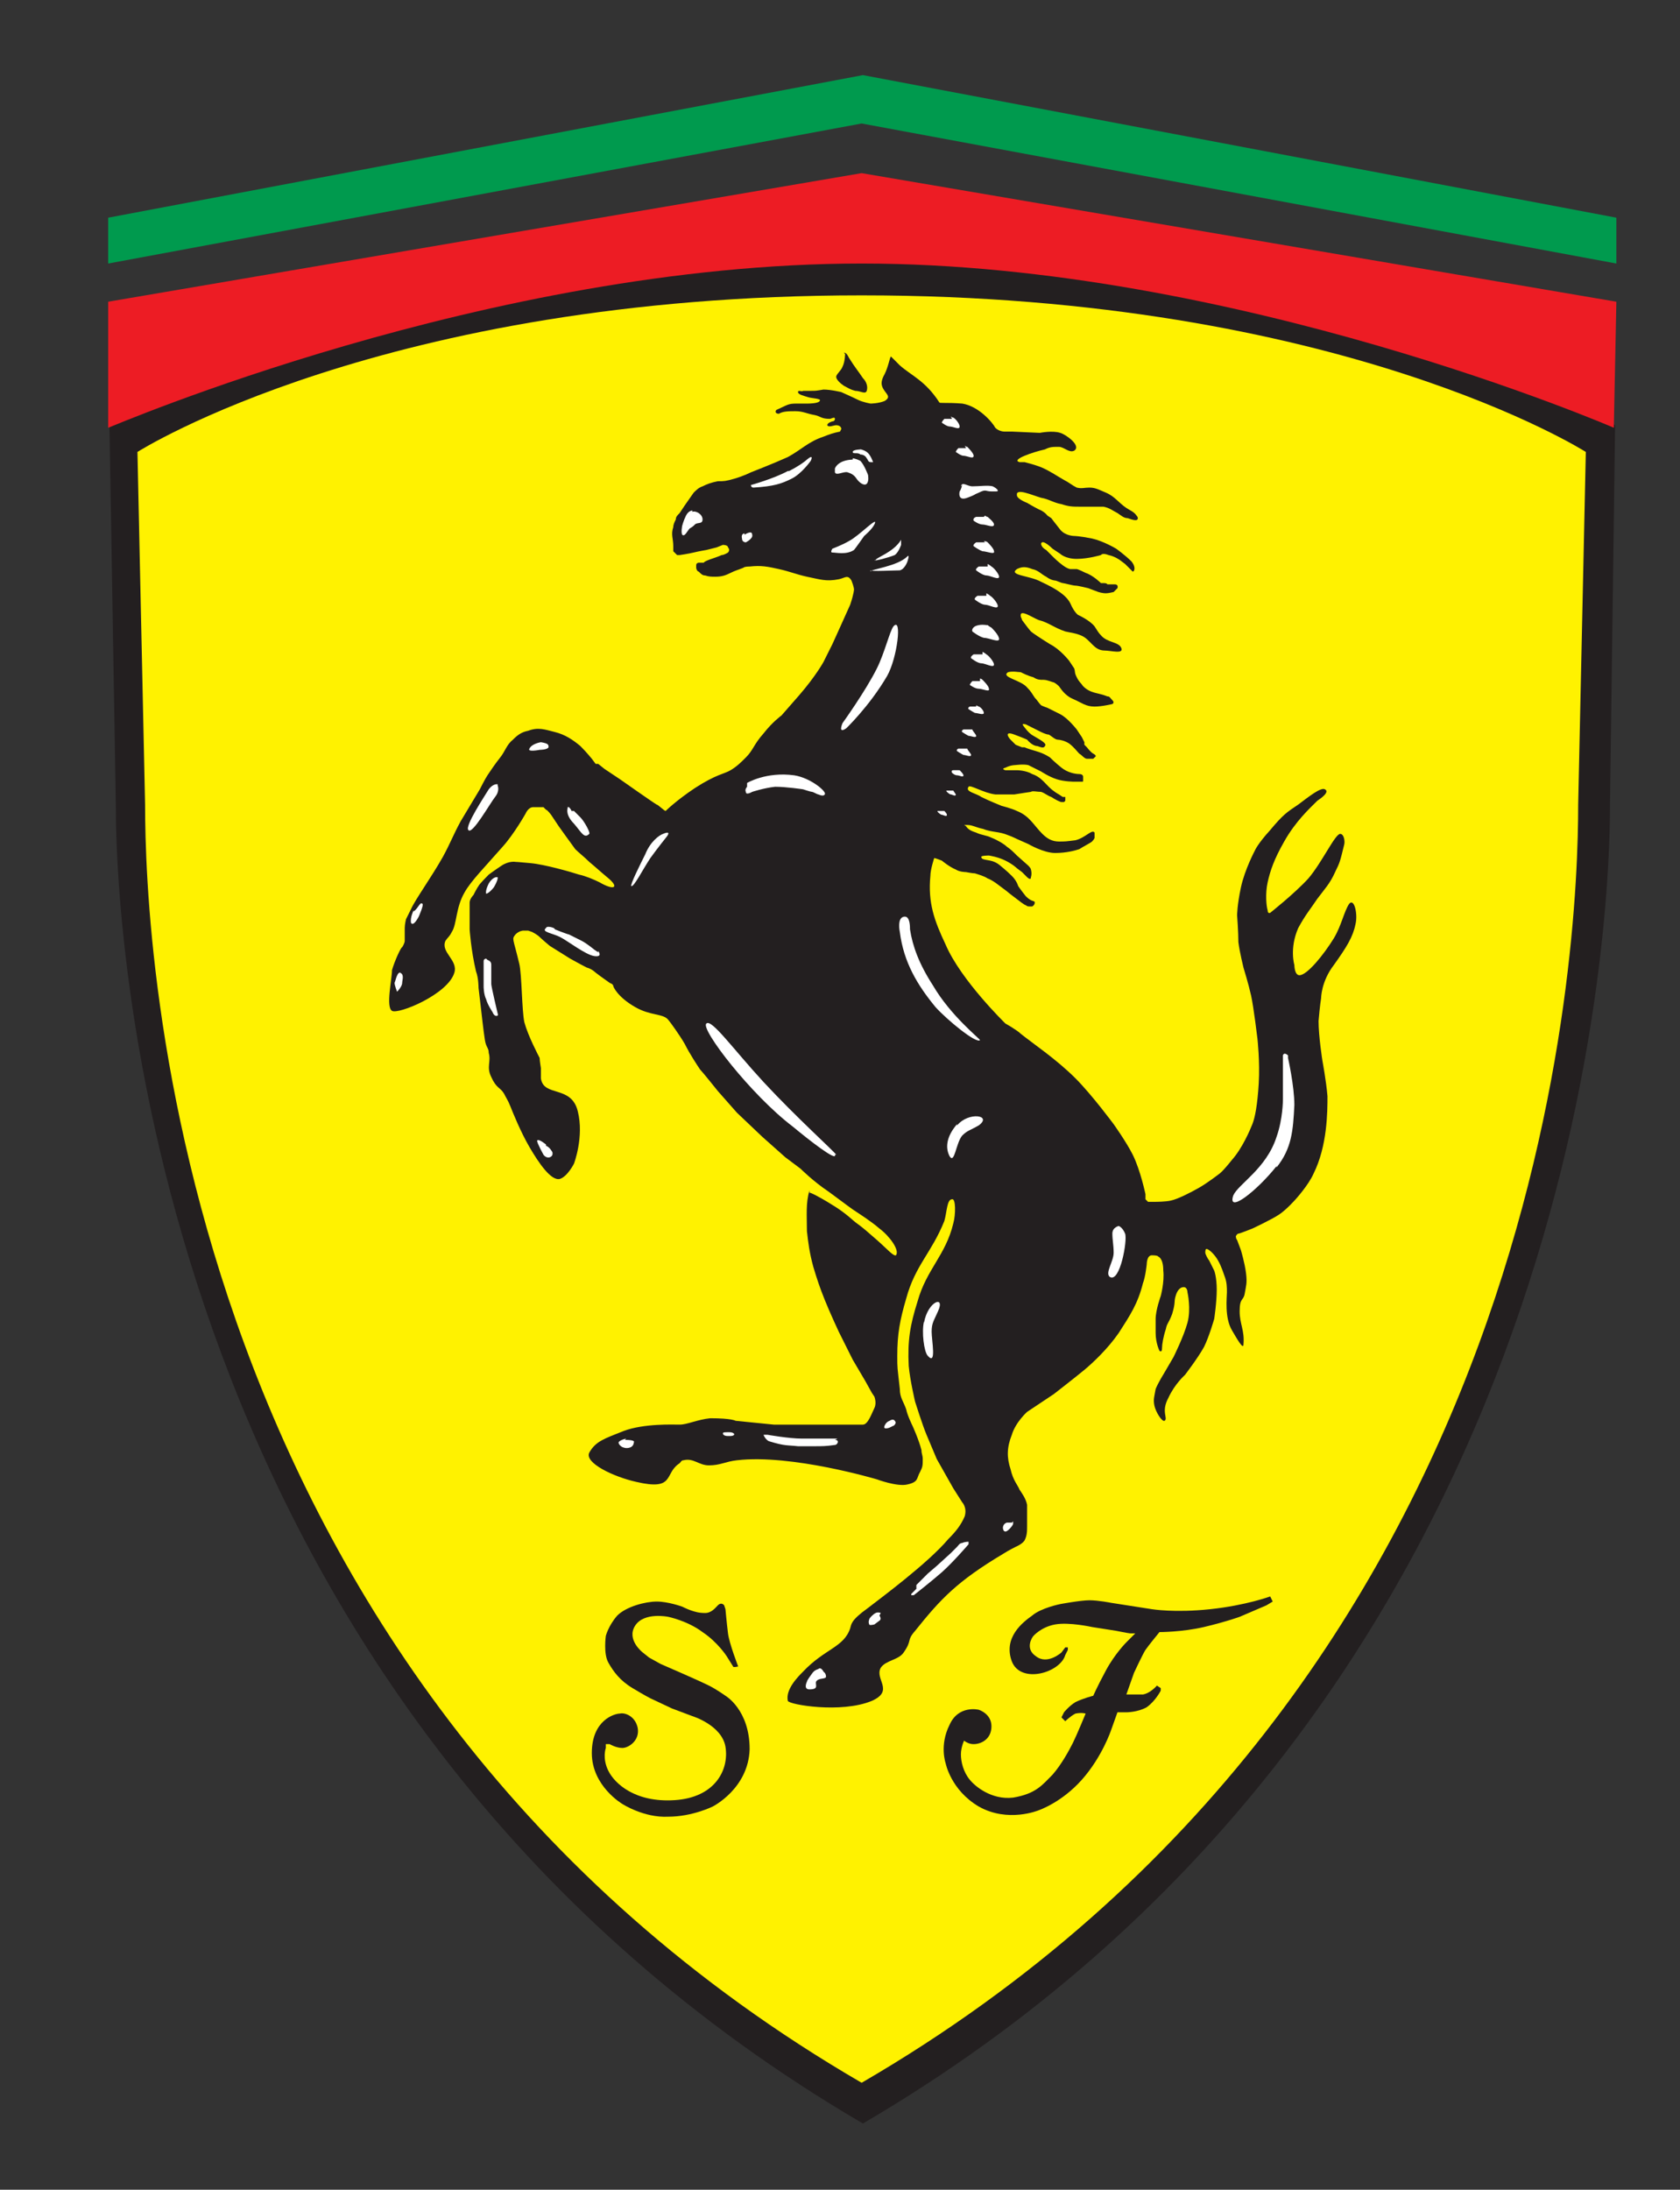
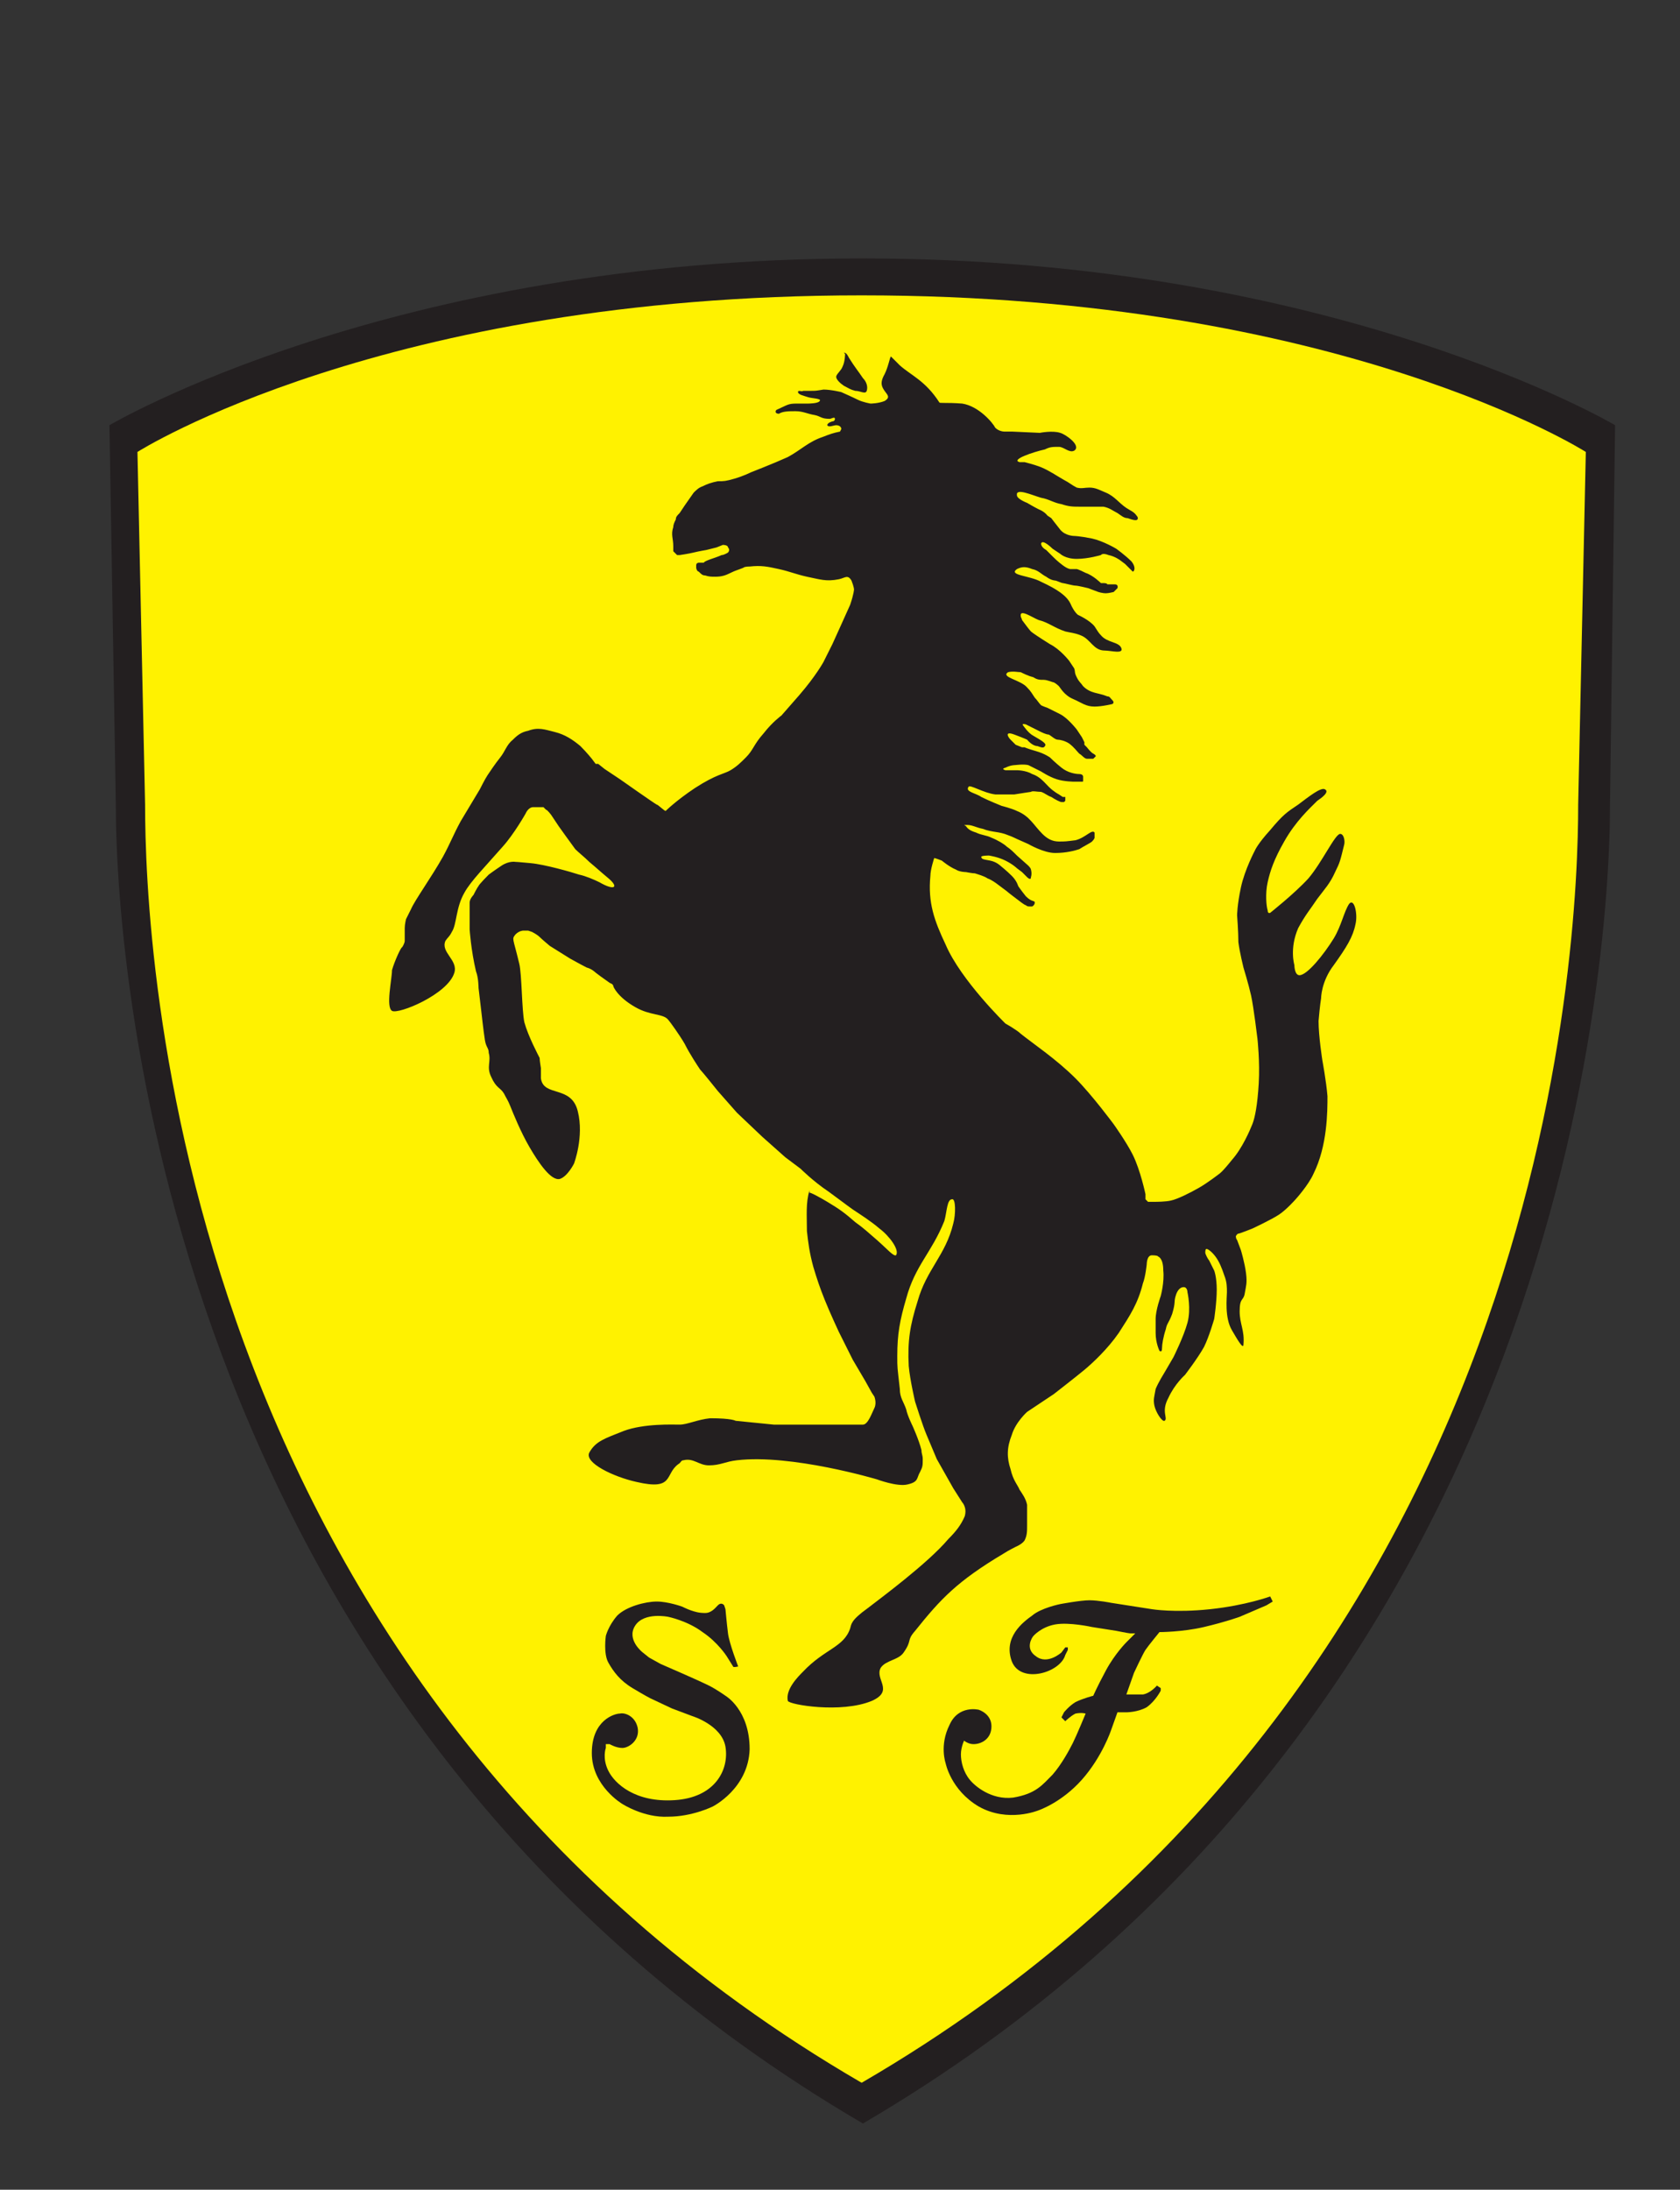
<svg xmlns="http://www.w3.org/2000/svg" id="Scuderia_Ferrari_Logo" version="1.1" viewBox="0 0 132 172">
  <rect x="0" y="0" width="132" height="172" fill="#333333" stroke="none" />
  <defs>
    <style>
      .st0 {
        fill: #231f20;
      }

      .st1 {
        fill: #009a4e;
      }

      .st2 {
        fill: #ed1c24;
      }

      .st3 {
        fill: #fff;
      }

      .st4 {
        fill: #fff200;
      }
    </style>
  </defs>
  <path id="Black" class="st0" d="M67.7,20.3c-37,0-59.1,13.1-59.1,13.1l.5,29.8c0,13.7,4.5,71.9,58.7,103.6,54.2-31.7,58.7-89.9,58.7-103.6l.4-29.8s-22.1-13.1-59.1-13.1" />
  <path id="Yellow" class="st4" d="M124.6,35.5s-19.3-12.3-56.9-12.3-56.9,12.3-56.9,12.3l.6,27.7c0,10.8,2.1,68.9,56.3,100.4,54.2-31.5,56.3-89.6,56.3-100.4l.6-27.7" />
-   <path id="Red" class="st2" d="M127,23.7l-59.3-10.1L8.5,23.7v9.9c.1,0,29.9-12.9,59.2-12.9,29.3,0,59.1,12.9,59.1,12.9l.2-9.9" />
-   <polyline id="Green" class="st1" points="8.5 20.7 8.5 17.1 67.8 5.9 127 17.1 127 20.7 67.7 9.7 8.5 20.7" />
  <path id="Horse" class="st0" d="M66.4,27.8s0,.6-.2,1c-.1.3-.5.6-.5.8,0,.2.3.5.6.7.4.2.5.3.9.4.4,0,.8.3.9,0,.1-.3,0-.7-.3-1-.4-.6-.6-.8-1.1-1.6-.1-.2-.2-.4-.4-.4M63.6,93.7c0-.1.9.4,1.4.7,1,.6,1.4.9,2.2,1.6.7.5,1,.8,1.7,1.4.8.7,1.3,1.3,1.5,1.2.3-.4-.5-1.5-1.3-2.1-.7-.6-1.5-1.1-2.1-1.5-.7-.5-.8-.6-1.9-1.4-1.2-.8-2.2-1.8-2.2-1.8l-1.2-.9-1.8-1.6-2-1.9-1.5-1.7s-1.2-1.5-1.4-1.7c-.2-.3-.8-1.2-1.2-2-.4-.7-1.2-1.8-1.3-1.9-.4-.5-1.4-.3-2.6-1-1.4-.8-1.7-1.6-1.7-1.6,0,0,0-.1-.1-.2,0,0-.2-.1-.2-.1l-.7-.5-.4-.3s-.3-.3-.7-.4c-.4-.2-1.3-.7-1.3-.7l-1.6-1s-.6-.5-.8-.7c-.2-.2-.6-.4-.6-.4,0,0-.3-.1-.3-.1,0,0-.4,0-.4,0,0,0-.3,0-.6.3-.3.4-.2.2.3,2.3.2.8.2,3.7.4,4.6.3,1.1,1.1,2.6,1.2,2.8,0,.2.1.8.1.8,0,0,0,.5,0,.8.2,1.5,2.4.5,2.9,2.6.5,2-.3,4.1-.3,4.1,0,0-.5,1-1.1,1.2-.7.2-1.7-1.3-2.4-2.5-.7-1.2-1.3-2.7-1.5-3.2-.2-.5-.3-.6-.5-1-.3-.5-.6-.4-1-1.3-.4-.8,0-1.2-.2-1.9,0-.4-.2-.4-.3-1-.1-.6-.3-2.4-.3-2.4l-.2-1.7s0-.8-.2-1.3c-.4-1.7-.5-3.3-.5-3.3v-.7c0,0,0-.7,0-.7,0,0,0-.3,0-.7,0-.3.3-.6.3-.6,0,0,.3-.6.4-.7,0-.1.8-.9.8-.9,0,0,.4-.3,1-.7.6-.4,1.1-.3,1.1-.3,0,0,.2,0,1.2.1,1.1.1,3.2.7,3.8.9.5.1,1.2.4,1.6.6,1.2.7,1.6.4.6-.4-.6-.5-.8-.7-1.4-1.2-.4-.4-.8-.7-1.1-1-.3-.4-1.3-1.8-1.3-1.8l-.6-.9s-.3-.4-.4-.4c0,0-.2-.2-.2-.2,0,0-.4,0-.8,0-.4,0-.6.5-.6.5,0,0-.9,1.6-1.8,2.6-1.4,1.6-2.5,2.7-3,3.6-.7,1.2-.6,2.5-1,3.1-.2.4-.3.4-.5.7-.4.9,1,1.5.7,2.5-.5,1.7-4.4,3.3-4.9,3-.5-.3,0-2.5,0-3.2.2-.7.7-1.8.8-1.8,0,0,.2-.3.2-.5,0-.2,0-.7,0-1,0-.3.1-.7.1-.7,0,0,0,0,.4-.8.3-.7,1.6-2.5,2.5-4.1.6-1.1.8-1.7,1.4-2.8.6-1,1.5-2.5,1.5-2.5,0,0,.4-.8.6-1.1.2-.3.6-.9,1-1.4.4-.5.5-1,1-1.4.4-.4.7-.6,1.2-.7.8-.3,1.3-.1,2.1.1.8.2,1.4.6,2,1.1.5.5.9,1,.9,1l.3.4h.2c0,0,.5.4.5.4l1.2.8s2.7,1.9,2.9,2c.1,0,.6.5.7.5,0,0,.8-.8,2.3-1.8,1.7-1.1,2.3-1.1,2.8-1.4.5-.3.8-.6,1.2-1,.6-.6.6-1,1.4-1.9.7-.9,1.4-1.4,1.4-1.4,0,0,0,0,1.4-1.6,1.3-1.5,1.9-2.6,1.9-2.6l.7-1.4s1-2.2,1.4-3.1c.3-.9.3-1.2.3-1.2,0,0,0-.2-.2-.7-.3-.5-.5-.2-1-.1-1,.2-1.5,0-2.5-.2-.9-.2-1.3-.4-2.2-.6-.9-.2-1.4-.3-2.3-.2-.1,0-.4,0-.5.1-.5.2-.6.2-1,.4-.4.2-.7.3-1.2.3-.3,0-.5,0-.8-.1-.2,0-.3-.1-.5-.3-.1,0-.2-.2-.2-.3,0,0,0,0,0-.2,0-.2.2-.2.2-.2h.4c0-.1.6-.3.6-.3,0,0,.6-.2.8-.3.2,0,.5-.2.5-.2,0,0,.2-.2,0-.4,0-.2-.4-.2-.4-.2,0,0-.5.2-.5.2,0,0-.8.2-.8.2,0,0-.6.1-1,.2-.4.1-1.1.2-1.1.2h-.2c0,0-.2-.2-.3-.3,0-.1,0-.2,0-.4,0-.6-.2-.9,0-1.5,0-.2.1-.4.2-.6,0-.2.1-.3.3-.5l.4-.6.7-1c.2-.2.4-.4.7-.5.4-.2.7-.3,1.2-.4.5,0,.6,0,1.3-.2.7-.2,1.3-.5,1.3-.5,0,0,1.8-.7,2.9-1.2,1.1-.6,1.6-1.2,2.8-1.6.5-.2.8-.3,1.3-.4,0,0,0,0,.1-.2,0-.2-.2-.3-.4-.3-.2,0-.6.2-.7,0,0-.2.4-.3.4-.3,0,0,.2,0,.2-.2,0-.2-.3,0-.4,0-.7,0-.7-.2-1.2-.3-.6-.1-.9-.3-1.5-.3-.5,0-1,0-1.3.2-.3,0-.3-.2-.2-.3.9-.4.9-.5,1.6-.5.4,0,.8,0,.9,0,0,0,.8,0,.9-.2.2-.2-.6-.2-.9-.3-.3-.1-.8-.2-.8-.4,0-.2.3,0,.4-.1.2,0,.3,0,.6,0,.4,0,.4,0,1-.1.6,0,1.4.2,1.4.2,0,0,.9.4,1.3.6.4.2,1,.3,1,.3,0,0,.6,0,1.1-.2.5-.3.2-.5,0-.8-.2-.3-.4-.6,0-1.3.3-.6.4-1.3.5-1.4,0,0,.5.5.7.7.9.8,2,1.2,3.1,2.9,0,.1.5,0,1.8.1,1.3.2,2.4,1.5,2.6,1.9.3.3.7.3.7.3h.6c0,0,2.2.1,2.2.1,0,0,1-.2,1.6,0,.4.1,1.7,1,1.1,1.4-.4.2-.8-.3-1.2-.3-.5,0-.7,0-1.1.2-.9.2-2.7.8-2,1,0,0,.1,0,.1,0h.3c0,0,.8.2,1.3.4.7.3,1.1.6,1.8,1,.4.2.6.4,1,.6.4.1.6,0,1,0,.5,0,.8.2,1.3.4.7.3,1,.8,1.6,1.2.3.2.6.3.8.6,0,0,.1.1.1.2,0,.3-.5.1-.8,0-.3,0-.5-.2-.8-.4-.4-.2-.6-.4-1.1-.5-.4,0-.6,0-.9,0-.3,0-.5,0-.9,0-.6,0-.9,0-1.5-.2-.6-.1-1-.4-1.6-.5-.7-.2-2-.8-1.9-.2,0,.3.8.6.8.6,0,0,.5.3.9.5.5.2.7.5.7.5l.3.2s.3.4.7.9c.4.5,1.1.5,1.1.5,0,0,.4,0,1.4.2.9.2,1.9.8,1.9.8,0,0,.7.5,1.2,1,.4.5.2.8.1.8,0,0,0,0,0,0,0,0-.6-.6-.6-.6l-.4-.3s-.4-.3-.9-.4c-.5-.2-.6,0-.6,0,0,0-1,.3-1.9.3-.9,0-1.3-.4-1.3-.4l-.6-.4s-.8-.8-.9-.4c0,.3.4.5.4.5,0,0,.3.3.4.4.3.3.5.5.9.8.4.3.6.3.6.3,0,0,.2,0,.3,0,0,0,.2,0,.2,0,0,0,.1,0,.7.3.6.2,1.2.8,1.2.8,0,0,0,0,.2,0,0,0,.3,0,.3.1,0,0,.2,0,.6,0,.3,0,.2.3.2.3h0c0,0-.3.3-.3.3,0,0-.4.1-.6.1-.3,0-.6-.1-.6-.1l-.8-.3s-.8-.2-1-.2c-.2,0-.9-.2-1-.2-.1,0-.5-.2-.6-.2,0,0-.3,0-.7-.3-.4-.2-.6-.5-1.1-.6-.5-.2-.8-.2-1.2,0-.7.5,1,.5,1.9,1,1.3.6,2,1.1,2.3,1.7.3.7.6.9.6.9,0,0,.9.4,1.3.9.2.3.3.5.5.7.5.6,1.4.5,1.6,1,.2.5-.8.2-1.3.2-.9,0-1.1-.9-1.9-1.2-.5-.2-.8-.2-1.2-.3-.9-.3-1.3-.7-2.1-.9-.5-.2-1.5-.9-1.4-.3,0,.1.1.2.1.3,0,0,.3.4.3.4,0,0,.3.4.4.5.1.1.7.5,1.5,1,.8.4,1.5,1.3,1.5,1.3,0,0,.2.3.4.6.1.3,0,.3.2.7.2.4.3.4.5.7.6.6,1.2.5,1.9.8.2,0,.2.1.4.3.2.2,0,.3,0,.3,0,0-.8.2-1.4.2-.7,0-1-.3-1.7-.6-.7-.3-1-.9-1.1-1,0,0-.2-.2-.4-.3-.1,0-.5-.2-.8-.2-.3,0-.5,0-.8-.2-.4-.1-.8-.3-1-.4-.2,0-.6-.1-1,0-.6.4,1,.6,1.5,1.2.3.3.4.5.6.8.2.2.3.4.5.6.2.1.5.2.5.2,0,0,.4.2,1,.5.6.3,1.3,1.2,1.3,1.2l.4.6.2.4v.2c0,0,.2.2.2.2,0,0,.3.4.5.5.2.1.2.2.2.2,0,0,0,0-.2.2-.2,0-.2,0-.5,0-.2,0-.4-.3-.6-.4-.2-.2-.4-.5-.8-.8-.3-.2-.7-.3-.9-.3-.2,0-.5-.3-.7-.4-.2,0-.6-.2-.6-.2,0,0-.8-.4-1.2-.6-.4-.1-.2.1-.2.1,0,0,.4.6.8.8.5.3,1.1.6.9.8-.1.2-.3.1-.6,0-.4,0-.8-.5-.8-.5,0,0-.2-.1-1-.4-.8-.3-.5.2-.3.4.2.2.4.4.4.4l.5.2h.2c0,0,.2.1.9.3.7.2,1.1.5,1.1.5,0,0,.4.4.9.8.5.4,1.1.5,1.4.5.3,0,.3.2.3.2,0,0,0,.2,0,.3s0,.1-.1.1,0,0-.2,0c0,0-.4,0-.4,0,0,0-.8,0-1.4-.2-.6-.2-1.2-.6-1.2-.6,0,0-.6-.3-1-.5-.4-.1-1,0-1.1,0,0,0-.3,0-.7.2-.4.1,0,.2,0,.2h.3s.6,0,.6,0c0,0,.7,0,1.2.3.6.2.9.6,1.3,1,.4.4.8.6.8.6l.3.2h.2c0,.1,0,.2,0,.2,0,0,0,0,0,.1,0,0-.1.1-.1.1,0,0-.1,0-.2,0s-.5-.2-.8-.4c-.3-.1-.5-.3-.8-.4-.3,0-.7-.1-.8,0,0,0-.7.1-1.3.2-.5,0-.9,0-1.5,0-.9-.1-2-.8-2.1-.6-.3.4.6.5,1,.8.6.3,1.6.7,1.6.7,0,0,.8.2,1.2.4,1,.4,1.3,1.1,2,1.8.4.4.8.6,1.3.6.5,0,.5,0,1.3-.1.8-.2,1.3-.9,1.5-.6,0,0,0,.1,0,.2,0,0,0,.2,0,.2,0,0,0,.1-.2.3-.1.1-.7.4-1,.6-.3.1-1,.3-1.9.3-.9,0-2.1-.7-2.1-.7l-.9-.4s-.4-.2-.7-.3c-.7-.3-1.2-.2-2-.5-.5-.1-.8-.3-1.2-.3-.4,0-.2,0-.1.1.2.3.5.4.8.5.4.2.8.2,1.2.4.5.2,1,.5,1.2.7.3.2.5.4.8.7l.9.8s.2.2.2.3c0,0,.1.3,0,.6,0,.3-.3,0-.3,0l-.2-.2-.2-.2-.4-.3s-.3-.3-.9-.6c-.6-.3-1.3-.4-1.3-.4,0,0-.6,0-.6.1,0,.2.2.2.7.3.5.1.8.4.8.4,0,0,.5.4.9.8.4.4.5.8.5.8,0,0,.2.3.6.8.5.5.7.3.7.5,0,.2-.2.3-.2.3,0,0-.1,0-.2,0s-.2,0-.3-.1c-.1,0-.6-.4-.6-.4,0,0-.8-.6-.9-.7,0,0-.8-.6-.8-.6,0,0-.4-.3-.7-.4-.3-.2-.7-.3-1-.4-.2,0-.7-.1-.7-.1,0,0-.5,0-.8-.2-.5-.2-1.1-.7-1.1-.7,0,0-.5-.2-.6-.2,0,0-.3.9-.3,1.4-.2,2.1.3,3.5,1.2,5.4,1.2,2.8,4.7,6.2,4.7,6.2,0,0,.9.5,1.2.8,1,.8,2.8,2,4.3,3.5,1.3,1.3,3,3.6,3,3.6,0,0,1,1.4,1.5,2.4.6,1.2,1,3.1,1,3.1,0,0,0,.3,0,.4,0,0,.1.1.2.2h.6c0,0,.8,0,1.2-.1.5-.1,1.5-.6,2.2-1,.7-.4,1.6-1.1,1.6-1.1,0,0,.2-.1,1-1.1.8-.9,1.4-2.3,1.6-2.8.2-.5.4-1.5.5-3.2.1-1.7-.1-3.5-.1-3.5,0,0-.3-2.5-.5-3.4-.2-.9-.6-2.2-.6-2.2,0,0-.3-1.2-.4-2,0-.8-.1-2.1-.1-2.1,0,0,0-.8.3-2.2.3-1.4,1.1-2.9,1.1-2.9,0,0,.2-.5,1.2-1.6,1-1.2,1.3-1.4,2.2-2,.8-.6,1.8-1.4,2.1-1.2.4.2-.3.7-.6.9-.6.6-1.7,1.6-2.6,3.2-.8,1.4-1.1,2.3-1.3,3.2-.2.9-.1,1.9,0,2.2,0,.3.2.2.2.2,0,0,1.9-1.5,3-2.7,1.1-1.3,2.1-3.5,2.5-3.5.3,0,.4.6.3.9-.3,1.2-.3,1.3-.7,2.1-.4.9-.8,1.3-1.4,2.1-.6.9-.9,1.2-1.5,2.3-.7,1.6-.3,2.9-.3,2.9,0,0,0,.8.4.8.6,0,1.9-1.6,2.7-2.9.6-1,.8-2.1,1.2-2.7.4-.5.7.8.5,1.6-.2,1-.7,1.8-1.7,3.2-1,1.3-1,2.6-1,2.6,0,0-.1.6-.2,1.8,0,1.2.3,3.1.3,3.1,0,0,.3,1.6.4,2.8,0,1.2,0,3.9-1.1,6.1-.4.9-1.4,2-1.4,2,0,0-.7.8-1.3,1.2-.6.4-2.1,1.1-2.1,1.1,0,0-1,.4-1.1.4-.1,0-.2.2-.2.2,0,0,0,.2.1.3,0,0,.3.8.3.8,0,0,.3,1,.4,1.8.1.8,0,1-.1,1.6-.1.6-.4.3-.4,1.4,0,1,.4,1.5.3,2.6,0,.5-.6-.6-.9-1.1-.6-1-.4-2.6-.4-3,0-.4,0-.8-.2-1.3-.2-.6-.4-1.1-.7-1.5-.3-.4-.6-.6-.7-.6-.1,0-.1.2-.1.3,0,.1.2.5.3.6,0,0,.4.8.4.8,0,0,.2.5.2,1.5,0,1-.2,2.3-.2,2.3,0,0-.4,1.4-.8,2.2-.5.9-1.5,2.2-1.5,2.2,0,0-.8.7-1.3,1.8-.6,1.1,0,1.6-.3,1.8-.2.1-.7-.7-.8-1.2-.1-.5,0-.7.1-1.3.2-.5.7-1.3.7-1.3l.7-1.2s.8-1.6,1.1-2.7c.3-1.1,0-2.4,0-2.4,0,0,0-.4-.3-.4-.3,0-.5.3-.6.6-.2.6,0,.5-.3,1.5-.3.8-.4.7-.5,1.2-.2.6-.3,1.2-.3,1.5,0,.4-.2.2-.2.2,0,0-.3-.6-.3-1.4s0-.7,0-1.1c0-.7.4-1.8.4-1.8,0,0,.3-1.1.2-2,0-1-.4-1.1-.4-1.1,0,0,0-.1-.5-.1-.4,0-.4.7-.4.7,0,0-.1,1-.3,1.5-.4,1.6-1,2.5-1.9,3.9-.9,1.3-2.1,2.4-2.7,2.9-.6.5-2.4,1.9-2.4,1.9l-2.1,1.4s-.9.8-1.2,1.8c-.4,1-.4,1.8-.1,2.7.2.9.6,1.3.7,1.6.2.3.5.7.6,1.2,0,.3,0,.5,0,.9,0,.3,0,.4,0,.7,0,.5,0,.8-.2,1.2-.2.3-.7.5-.7.5,0,0-.6.3-.9.5-3.7,2.2-5,3.6-7,6.1-.7.8-.2.7-.9,1.7-.4.6-1.4.6-1.8,1.2-.5.9,1.1,1.8-.7,2.6-2.4,1-6.5.3-6.6,0-.2-.9.8-1.9,1.2-2.3,1.7-1.8,3.2-1.9,3.7-3.4.1-.3,0-.6,1.4-1.6.9-.7,4.7-3.5,6.3-5.4.6-.6,1-1.1,1.3-1.8.2-.7-.2-1.1-.2-1.1l-.7-1.1-1.3-2.3s-.5-1.2-.8-1.9c-.3-.7-.9-2.6-.9-2.6,0,0-.4-1.7-.5-2.8-.1-2,.1-3.2.7-5.1.7-2.5,2.2-3.6,2.8-6.1.2-.7.2-2-.1-1.9-.4,0-.4,1-.6,1.7-1,2.5-2.3,3.5-3,6.1-.5,1.7-.7,2.8-.7,4.5,0,1,0,.8.2,2.6,0,.7.3,1,.5,1.6.1.5.5,1.3.5,1.3,0,0,.5,1.1.7,1.9,0,.3.1.4.1.7,0,.5,0,.6-.2,1-.3.5-.1.8-1,1-.8.2-2.4-.4-2.4-.4,0,0-6.7-2-11-1.5-.9.1-1.3.4-2.2.4-.8,0-1.2-.6-2-.4-.2,0-.2.2-.4.3-1.1.8-.3,2.1-3.3,1.4-1.8-.4-4.1-1.5-3.7-2.3.5-.9,1.2-1.1,2.7-1.7,1.6-.6,3.9-.5,4.4-.5.6,0,1.4-.4,2.4-.5,1.7,0,2,.2,2,.2l3,.3h5.6c0,0,1,0,1.4,0,.4,0,.7-.9.9-1.3.2-.4,0-.9,0-.9l-.2-.3-.5-.9-1-1.7-1.1-2.2s-.7-1.5-1.1-2.5c-.4-1-.6-1.6-.9-2.6-.3-1.1-.4-1.9-.5-2.8,0-1.2-.1-2.2.2-3.2" />
-   <path id="Horse_contrast" class="st3" d="M100.3,91.7c1.2-1.5,1.3-2.9,1.4-4.9,0-1.5-.5-3.7-.5-3.7v-.2c0,0-.3-.3-.4,0,0,.3,0,.6,0,.6v2.9c0,0,0,1.5-.5,2.9-.8,2.5-3,3.7-3.4,4.6-.5,1.5,1.9-.4,3.4-2.3M87.9,96.3s-.5.1-.5.6c0,.5.1.9.1,1.5,0,.7-.7,1.6-.3,1.9.8.5,1.4-2.9,1.2-3.4-.2-.5-.5-.6-.5-.6M79.5,119.6s-.1,0-.4,0c-.3.1-.3.4-.3.4,0,0,0,.3.2.3.2,0,.6-.5.6-.6,0,0,0-.2,0-.2M71.6,125.2s0,0,0,.1c0,0,.2,0,.2,0,0,0,1.4-1.1,2.2-1.8.9-.8,2.1-2.2,2.1-2.2,0,0,0-.1,0-.2,0,0-.3,0-.5.1-.2,0-.3.2-.4.3-.1.1-.5.5-.5.5l-1.1,1-.7.6-.6.6-.3.3s0,.1,0,.1c0,0,0,.1,0,.1,0,0,0,0,0,.1s0,0,0,0c0,0,0,0,0,0M69.2,126.7s-.2-.1-.4,0c-.2.1-.5.4-.5.5,0,0-.1.2,0,.4,0,.1.4,0,.4,0,0,0,.4-.3.4-.3,0,0,.2-.1,0-.4M64.7,131.3s-.2-.4-.4-.2c-.3.1-.4.2-.6.5,0,0-.3.4-.3.5,0,0-.3.6.2.6.9,0,.3-.5.6-.7.2-.2.7-.1.7-.3,0-.2-.1-.3-.1-.3M49.2,113s-.5.1-.6.3c0,.2.3.4.4.4,0,0,.2.1.5,0s.3-.4.3-.4c0,0,.2-.2-.7-.2M57.7,112.7s0-.2-.4-.2c-.4,0-.5,0-.5.1,0,0,0,.2.4.2.3,0,.5,0,.5-.2M65.8,113c-.7,0-.5,0-.9,0-.8,0-1.2,0-1.9,0-1,0-2.7-.3-2.7-.3,0,0-.2,0-.3,0,0,.1.2.4.4.5,1.3.4,1.4.3,2.3.4.5,0,.8,0,1.3,0,.6,0,.9,0,1.6-.1.2,0,.4-.4,0-.4M70.3,111.6s-.1-.2-.4,0c-.3.1-.4.4-.4.4,0,0-.1.2.1.2.3,0,.5-.2.6-.2,0,0,.3-.2.1-.4M66.4,57.3s1.9-1.8,3.3-4.2c.8-1.4,1.2-4.7.5-3.9-.3.4-.7,2.1-1.3,3.3-.9,1.8-2.7,4.3-2.7,4.3,0,0-.4.9.3.4M58.7,61.8s-.2.2-.1.4c0,.3.5,0,.5,0,0,0,.9-.3,1.8-.4.9,0,2.2.2,2.2.2,0,0,.6.2.7.2.1,0,.4.2.5.2,0,0,.4.2.5,0,.2-.2-1.1-1.3-2.4-1.5-2.2-.3-3.7.6-3.7.6h0M49.6,69.6c.2.1.9-1.3,1.5-2.2.5-.7,1.3-1.7,1.3-1.7,0,0,.4-.5-.3-.2-.3.1-1,.6-1.4,1.6-.4.8-1.2,2.4-1.1,2.5M44.6,63.5s-.2.5.5,1.2c.6.7.8,1.2,1.2.8.1-.1-.4-1-.7-1.3-.3-.3-.5-.5-.5-.5h-.2c0-.1-.2-.3-.2-.3h-.1s0,0,0,0M42.5,58.3s-.7.1-.9.5c-.2.3.8.1.8.1,0,0,.6,0,.7-.2,0-.2,0-.3-.6-.4M31.5,76.4c-.3-.1-.4.6-.5.8,0,.2.2.7.2.7,0,0,.4-.4.4-.7,0-.2.2-.7-.2-.8M42.9,89.9s-.6-.5-.7-.3c0,.2.5,1.1.5,1.1,0,0,.2.3.5.2.3-.1.2-.4.2-.4,0,0-.2-.4-.5-.5M38.2,75.3s-.2,0-.2.2c0,.2,0,.5,0,.9,0,.3,0,1.1,0,1.1,0,0,0,.6.2,1,.1.4.5,1,.5,1,0,0,.1.3.3.3.2,0,.1-.2.1-.2,0,0-.5-2.1-.5-2.3,0-.7,0-1.5,0-1.5h0c0-.1,0-.3-.3-.4M39,68.9s-.3,0-.6.5c-.3.6-.2.8-.2.8,0,0,.2,0,.6-.5.3-.5.3-.7.3-.7,0,0,0-.1,0-.1M47,74.7s.4.5-.3.4c-.7-.1-2.1-1.2-2.7-1.5-.6-.3-1.5-.4-1.1-.7,0,0,0-.1.2-.1s.5.1.5.2c0,0,1,.4,1.1.4,0,0,.6.3,1,.5.4.2,1,.7,1,.7l.3.2M65.6,90.7c.2.6-2.1-1.2-3.3-2.2-3.3-2.5-7.3-7.7-6.8-8.1.4-.4,2.1,2,4.5,4.6,2.6,2.8,5.5,5.4,5.7,5.7M75.2,88.3c-.7.8-1,1.7-.6,2.5.4.7.5-1,1-1.6.4-.4.6-.4,1.3-.8,1.1-.8-.8-1.1-1.7,0M71.1,72c-.5,0-.5.7-.4,1.2.3,2.4,1.4,4.2,2.8,5.9.9,1,3.2,2.9,3.5,2.6,0-.1-2.3-1.9-3.7-4.3-1.1-1.7-1.6-3.1-1.8-4.4,0-.2,0-1-.4-1M61.9,37c-1.1.6-2.9,1.1-2.9,1.1,0,0,0,.2.2.2,1.6-.1,2.2-.3,3-.7.8-.4,1.5-1.4,1.5-1.4,0,0,.3-.6-.3-.1-.2.2-.8.6-1.4.9M74.8,32.9s-.4,0-.6,0c-.2.2-.2.3-.2.3,0,0,.4.3.6.3.3,0,.8.3.8,0,0-.2-.3-.6-.5-.7-.1,0-.2-.1-.2-.1M68.7,44c0,.1,1.1-.2,1.6-.4.3-.2.5-.8.5-.8,0,0,0-.6,0-.4-.6,1-2,1.4-2,1.6M68.7,41.2c.4-.8-1.2.9-2,1.3-.5.3-1.3.6-1.3.6,0,0-.2.3,0,.3.3,0,1.1.2,1.7-.2.1-.1.8-1.1.8-1.1,0,0,.6-.5.8-.9M68.4,44.8c0,.1,1.9,0,2.3,0,.4-.1.6-.7.6-.7,0,0,.2-.6,0-.4-.8.8-2.9,1-2.9,1.2M39,61.6s-.3,0-.6.4c-.3.5-1.9,2.9-1.6,3.2.3.4,1.7-2.1,2.1-2.6.4-.5.2-.9.2-.9,0,0,0-.1,0-.1M72.6,103.8c-.2.8,0,2.4.3,2.7.7.8.3-1.2.3-1.9,0-.7.2-.9.5-1.6.6-1.3-.8-.8-1.1.9M67,36.1s-.5,0-.9.2c-.4.2-.5.5-.5.5,0,0,0,.2,0,.3.1.3.7-.1,1,0,.3.1.5.2.7.5.2.3.6.6.8.4.2-.2.1-.7.1-.7,0,0-.3-.8-.6-1.1-.4-.2-.6-.2-.6-.2M58.5,41.9s-.3,0-.2.4c0,.3.3.3.3.3,0,0,.6-.3.5-.6,0-.4-.6,0-.6,0M54.4,40.1s-.3,0-.5.4c-.2.4-.3.8-.3.8,0,0-.1.5,0,.7.2.2.4-.3.6-.5.2-.1.3-.2.4-.3.2-.2.6,0,.6-.4,0-.4-.5-.7-.8-.6M67.7,35.3s-.7,0-.7.2c0,.2.4,0,.6.2.2,0,.4.1.5.3.1.1.1.3.3.3.2,0,.2,0,.2,0,0,0-.2-.6-.5-.8-.3-.2-.5-.2-.5-.2M75.6,38.1c-.1.4-.2.5-.2.5,0,0-.2.8.6.5.8-.3.4-.2.9-.4.6-.3.5-.1,1-.1.1,0,.2,0,.4,0,.2,0,.1-.2-.3-.4-.4-.1-1,0-1.6,0-.4,0-.8-.4-.9,0M75.9,35.2s-.4,0-.6,0c-.2.2-.2.3-.2.3,0,0,.4.3.6.3.3,0,.8.3.8,0,0-.2-.4-.6-.5-.7-.1,0-.2-.1-.2-.1M77.3,40.6s-.4,0-.6,0c-.3.1-.2.3-.2.3,0,0,.4.3.7.3.3,0,.9.3.9,0,0-.2-.4-.5-.5-.6-.1,0-.2-.1-.2-.1M77.4,42.6s-.4,0-.7,0c-.3.2-.2.3-.2.3,0,0,.4.3.7.4.3,0,1,.3.9,0,0-.2-.4-.6-.5-.7-.1-.1-.3-.1-.3-.1M77.6,44.5s-.4,0-.7,0c-.3.2-.2.3-.2.3,0,0,.5.4.8.4.3,0,1,.4,1,.1,0-.2-.4-.7-.6-.8-.1-.1-.3-.2-.3-.2M77.5,46.8s-.4,0-.7,0c-.3.2-.2.3-.2.3,0,0,.5.4.8.4.3,0,1,.4,1,.1,0-.2-.4-.7-.6-.8-.1-.1-.3-.2-.3-.2M77.2,51.4s-.4,0-.7,0c-.3.2-.2.3-.2.3,0,0,.5.4.8.4.3,0,1,.4,1,.1,0-.2-.4-.7-.6-.8-.1-.1-.3-.2-.3-.2M77.5,49.1s-.5-.1-.9.1c-.3.2-.2.4-.2.4,0,0,.5.4.9.5.4,0,1.2.4,1.2.1,0-.3-.5-.8-.6-.9-.2-.1-.3-.2-.3-.2M77,53.5s-.4,0-.6,0c-.2.2-.2.3-.2.3,0,0,.4.3.7.3.3,0,.9.3.8,0,0-.2-.4-.6-.5-.7-.1-.1-.2-.1-.2-.1M76.7,55.5s-.3,0-.5,0c-.2.1-.1.2-.1.2,0,0,.3.2.5.3.2,0,.7.2.7,0,0-.2-.3-.5-.4-.5,0,0-.2-.1-.2-.1M76.2,57.3s-.3,0-.5,0c-.2.1-.1.2-.1.2,0,0,.3.2.5.3.2,0,.6.2.6,0,0-.1-.3-.4-.3-.5,0,0-.2,0-.2,0M75.8,58.8s-.3,0-.5,0c-.2.1-.1.2-.1.2,0,0,.3.2.5.3.2,0,.6.2.6,0,0-.1-.3-.4-.3-.5,0,0-.2,0-.2,0M75.3,60.5s-.2,0-.4,0c-.2,0-.1.2-.1.2,0,0,.2.2.4.2.2,0,.5.2.5,0,0-.1-.2-.3-.3-.4,0,0-.1,0-.1,0M74.7,62.1s-.2,0-.3,0c-.1,0,0,.1,0,.1,0,0,.2.2.3.2.1,0,.4.2.4,0,0,0-.2-.3-.2-.3,0,0-.1,0-.1,0M74,63.7s-.2,0-.3,0c-.1,0,0,.1,0,.1,0,0,.2.2.3.2.1,0,.4.2.4,0,0-.1-.2-.3-.2-.3s-.1,0-.1,0M32.5,71.5s-.3.6-.2,1c.2.3.6-.5.6-.5,0,0,.4-.9.3-1-.2-.2-.3.3-.7.6" />
  <path id="Scuderia" class="st0" d="M56.9,126.1s-.2-.3-.5,0c-.2.2-.5.6-1,.6-.5,0-.8-.1-1.1-.2-.3-.1-.7-.3-.7-.3,0,0-1.1-.4-2-.4-.9,0-2.4.4-3.1,1.1-.7.8-.9,1.6-.9,1.6,0,0-.2,1.4.2,2.1.4.7.9,1.4,1.9,2,1,.6,1.4.8,1.4.8l1.7.8,1.6.6s2.3.7,2.6,2.4c.3,1.8-.8,4-4,4.2-3.1.2-4.7-1.3-5.2-2.3-.5-1-.2-1.8-.2-1.8v-.3c.1,0,.3,0,.3,0,0,0,.5.3,1,.3.5,0,1.4-.6,1.2-1.6-.2-.9-1-1.2-1.4-1.1-.4,0-2.2.5-2.2,3.1,0,2.6,2.4,4,2.4,4,0,0,1.7,1.1,3.6,1,1.9,0,3.5-.8,3.5-.8,0,0,2.8-1.4,2.9-4.5,0-3.1-1.9-4.2-1.9-4.2,0,0-.7-.5-1.3-.8-.6-.3-2.2-1-2.2-1l-1.6-.7-.9-.5-.5-.4s-1.3-1-.6-2.1c.7-1.1,2.6-.7,2.6-.7,0,0,1.5.3,2.7,1.2,1.2.8,1.9,1.9,1.9,1.9l.5.8h0c0,.1.4,0,.4,0,0,0-.7-1.8-.8-2.6-.1-.8-.2-1.9-.2-1.9" />
  <path id="Ferrari" class="st0" d="M75.5,136.5s.4.5,1,.5,1.4-.4,1.4-1.4c0-1-1-1.3-1-1.3,0,0-1.6-.4-2.3,1.2-.8,1.6-.3,3-.3,3,0,0,.4,2.1,2.6,3.4,2.3,1.3,4.7.3,4.7.3,0,0,1.8-.6,3.4-2.4,1.6-1.8,2.3-3.9,2.3-3.9l.5-1.4h.7s.9,0,1.6-.4c.7-.5,1.1-1.3,1.1-1.3v-.2c0,0-.3-.2-.3-.2,0,0-.5.6-1.1.7-.7,0-1.3,0-1.3,0l.6-1.7s.7-1.5.9-1.8c.2-.3,1.1-1.4,1.1-1.4,0,0,1.8,0,3.5-.4,1.7-.4,2.8-.8,2.8-.8l2.1-.9.5-.3-.2-.4s-1.9.7-4.7,1c-2.8.3-4.6,0-4.6,0l-3.2-.5s-1-.2-1.7-.2c-.7,0-2.3.3-2.3.3,0,0-1.5.3-2.2.9-.7.5-2.3,1.7-1.6,3.6.7,1.8,3.8.9,4.2-.5,0,0,.2-.4.2-.4v-.2c0,0-.2,0-.2,0l-.3.4s-1.1,1-2,.3c-.9-.6-.3-1.5-.2-1.6,0,0,.6-.7,1.7-.9s2.9.2,2.9.2l1.9.3s1,.2,1.1.2.4,0,.4,0l-.7.7s-.9.9-1.6,2.2c-.7,1.3-1,2-1,2h0c0,0-.8.2-1.4.5-.5.3-.9.8-.9.8l-.2.4.3.3s.4-.4.8-.6c.5-.1.8,0,.8,0,0,0-.7,1.7-1,2.3s-.9,1.7-1.6,2.5c-.8.8-1.3,1.5-3.1,1.8-1.7.2-3-.9-3.4-1.4-.5-.6-.7-1.4-.7-2,0-.6.3-1.2.3-1.2" />
</svg>